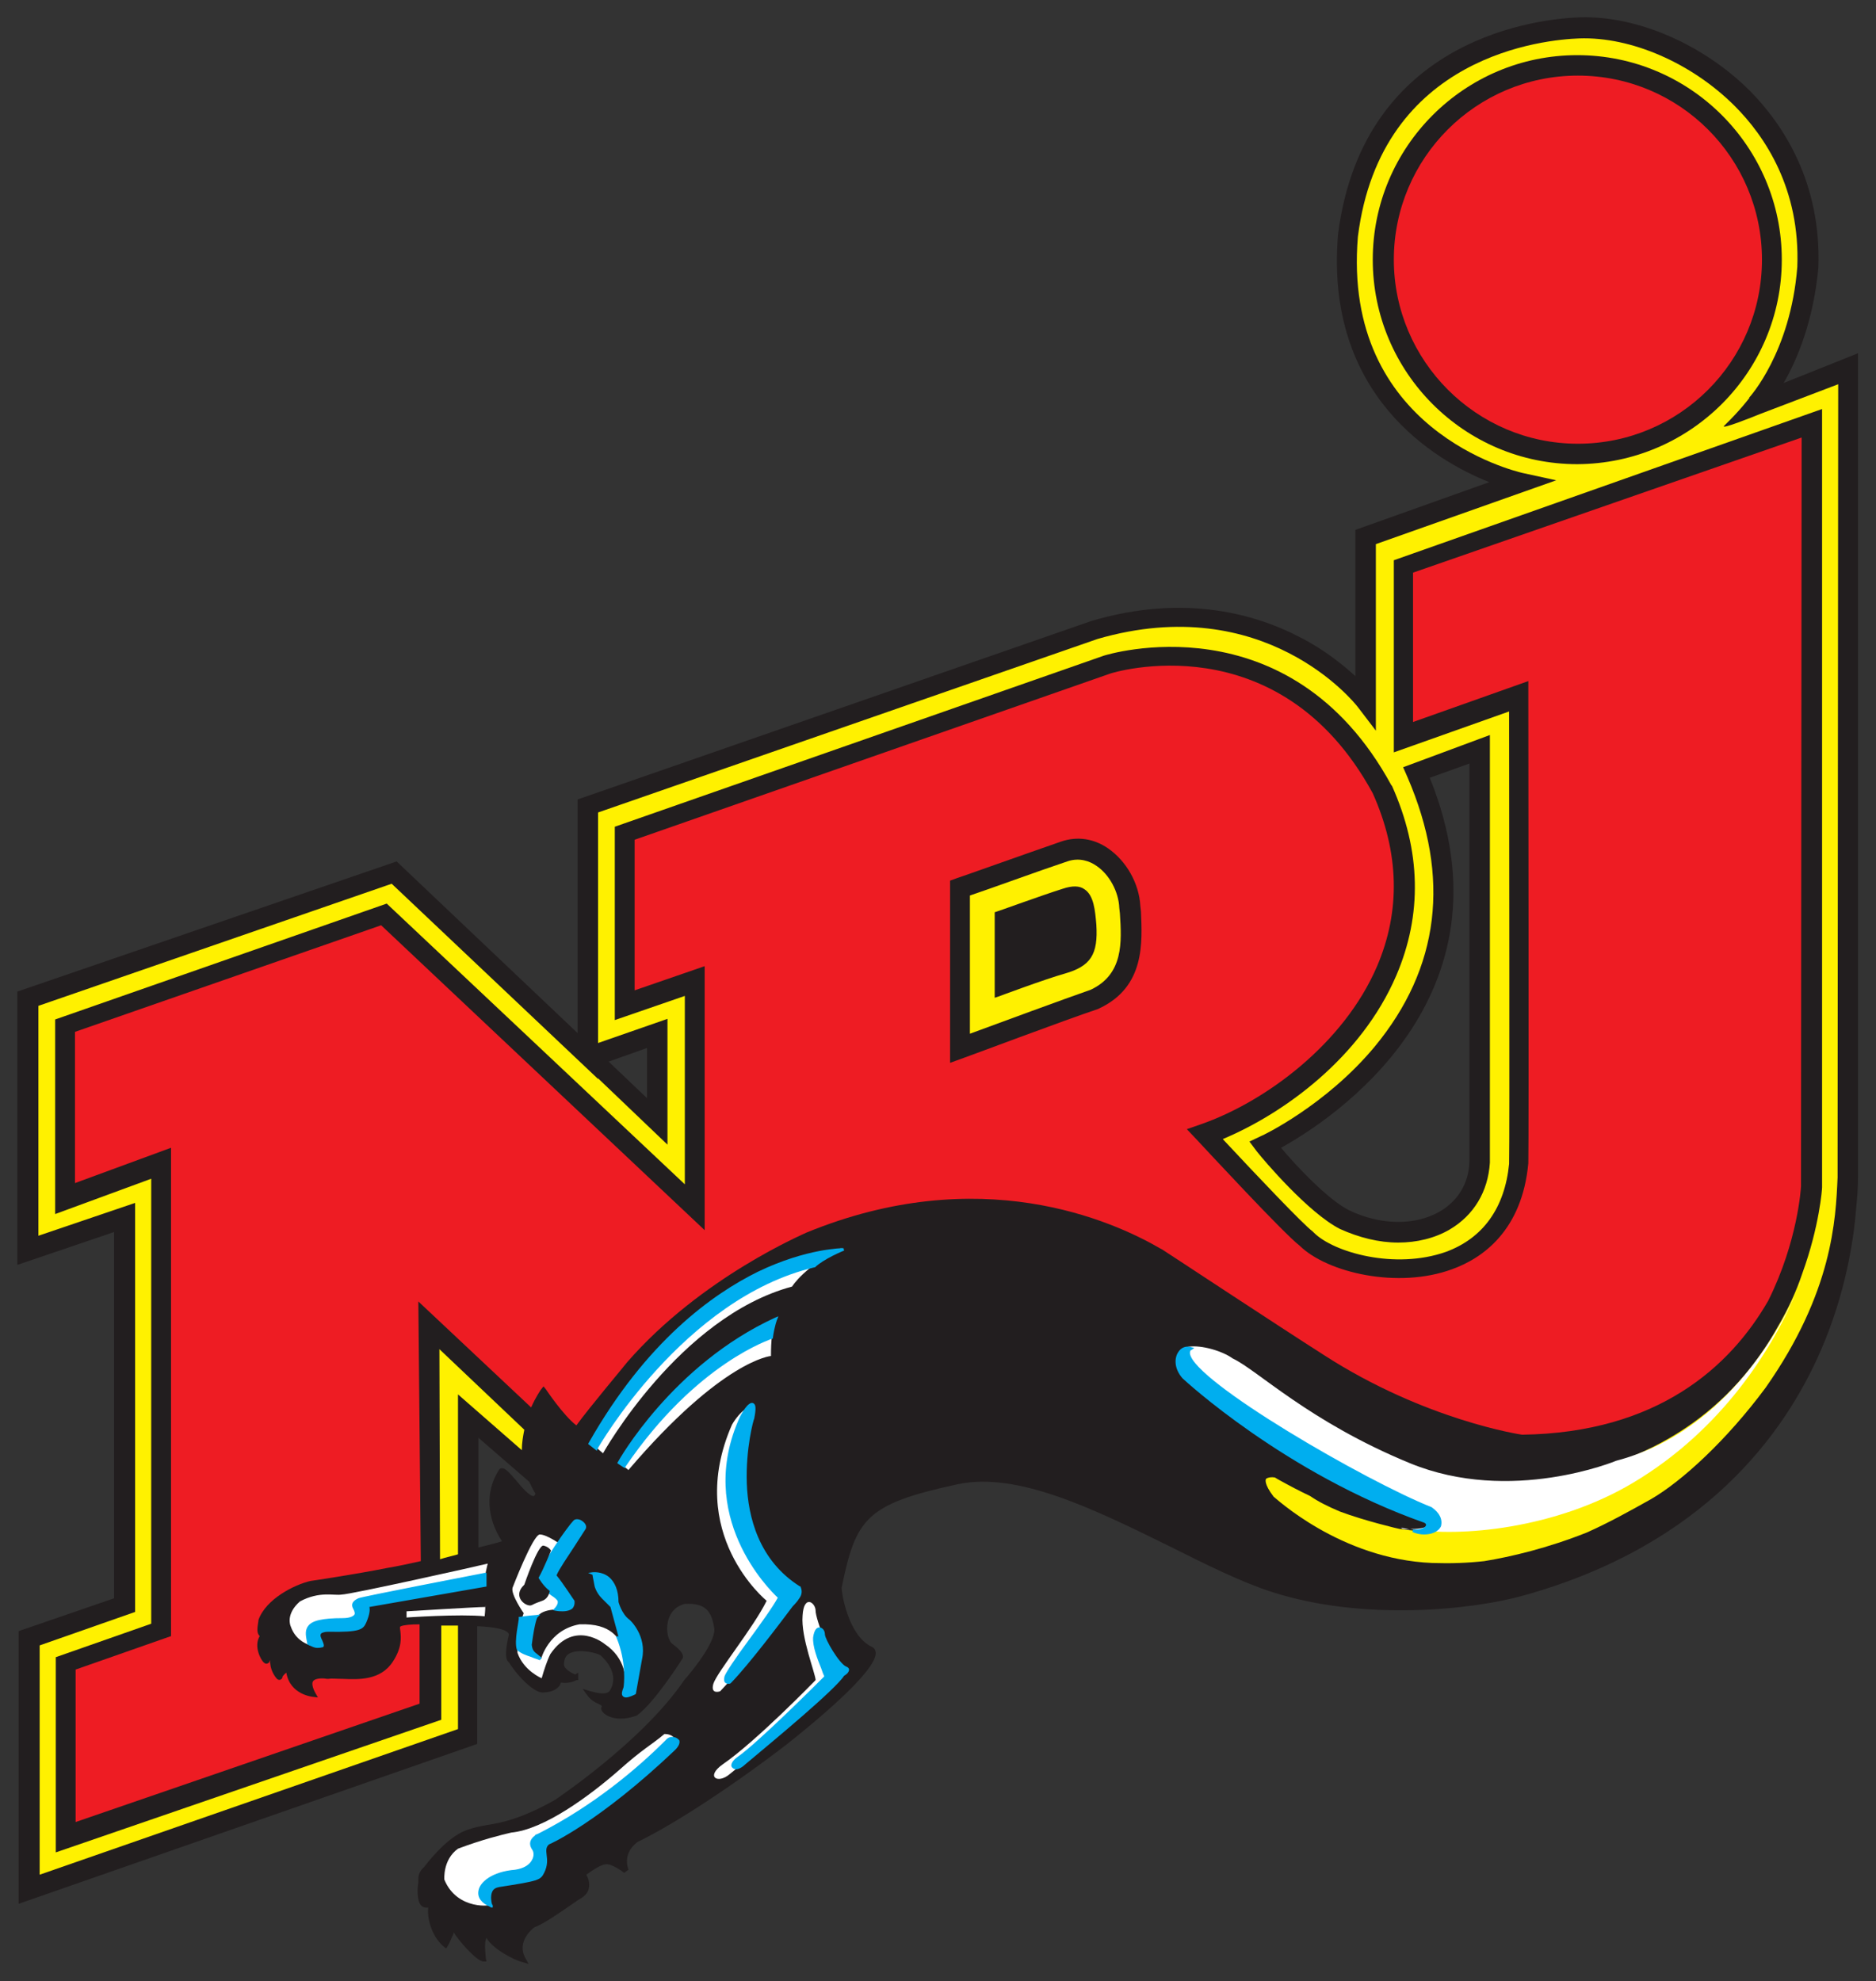
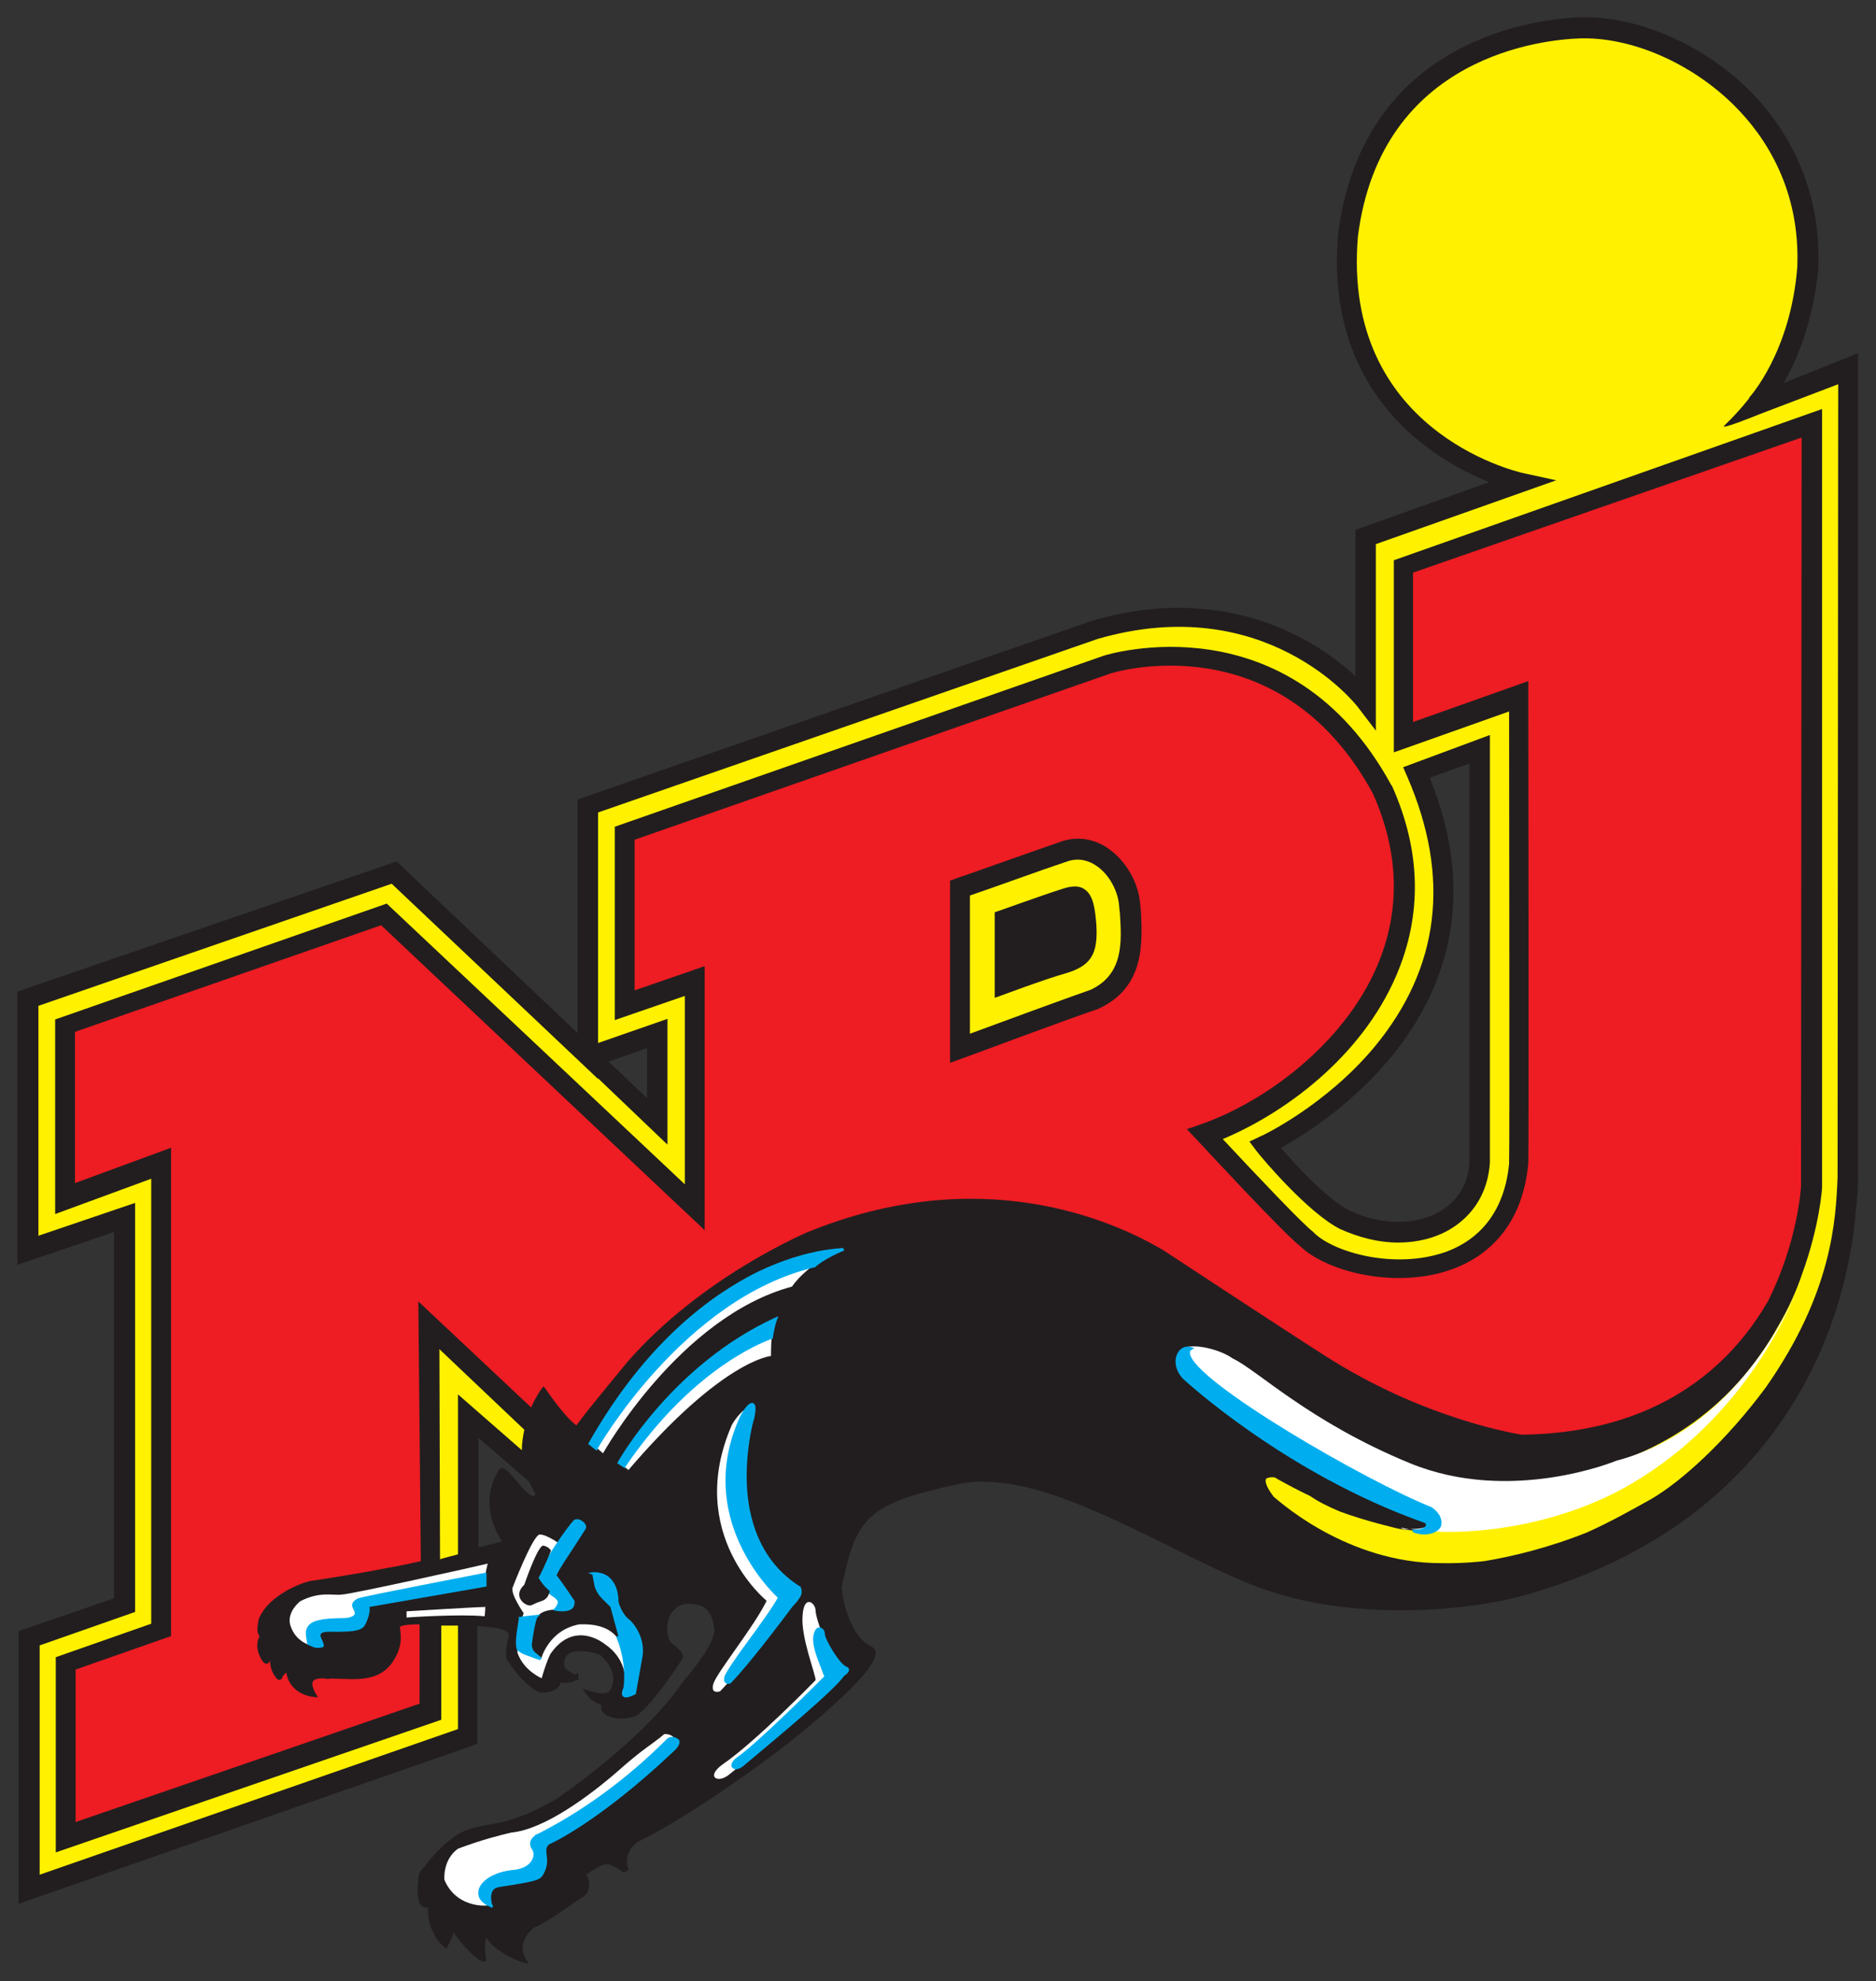
<svg xmlns="http://www.w3.org/2000/svg" version="1" viewBox="0 0 302.7 319.7">
  <rect x="0" y="0" width="302.7" height="319.7" fill="#333333" stroke="none" />
  <path fill="#221E1F" d="M287.8 61.8c2.2-3.8 4.8-10 5.6-18.6.5-13.8-5.7-23.1-11-28.5-7.5-7.5-18.2-12.2-27.5-11.9-5.9.2-34.9 2.8-39 35-2.2 26 15.6 36.5 24.4 40l-21.6 7.7v23.6c-2-1.8-4.9-4.2-8.8-6.2-7-3.7-18.6-7.2-33.8-2.7L93.2 129v37.7L64 139 2.8 160v44.1l15.6-5.3v59.1L3 263.2v44l74-25.8v-19c2.3.1 4.5.4 5 1.1.1.1.1.2.1.3-.5 2.2-.6 3.6-.2 4.2.1.1.1.2.2.2 1.7 2.7 4.2 4.9 5.4 4.9 1.3 0 2.2-.4 2.7-1 .2-.2.2-.4.3-.6.6.1 1.6.1 2.5-.4h.3v-1.2l-.5.3c-.5-.2-1.8-.9-1.8-1.6 0-.9.3-1.6 1.1-1.9 1.6-.7 4.4.1 4.8.4.8.7 3.1 3.1 1.5 5.7-.5.8-2.4.3-3.1.1l-1.3-.4.8 1.1c.5.7 1.2 1.1 1.7 1.3.2.1.6.3.6.4v.1c-.1.1-.2.5.2.9.6.7 2.5 1.6 5.5.5l.1-.1c2.7-2 7-8.7 7.1-8.9.1-.1.2-.2.2-.5 0-.6-.7-1.3-1.9-2.2-.6-.8-.9-2.4-.4-3.9.3-.9 1-2 2.6-2.4 3.4-.2 4.3 1.3 4.7 3.7.6 2-3.2 6.8-4.8 8.6-6.7 9.9-20.7 19.2-20.8 19.3-5.5 3.1-8.6 3.7-11.1 4.1-1.1.2-2.1.4-3.2.8-3.4 1.2-6.8 5.9-6.9 6-.8.7-.9 1.4-.9 2v.4c-.1.7-.2 1.6 0 2.7.2 1.3 1 1.5 1.6 1.4-.2 1.5.4 4.5 2.5 6.3l.4.3.3-.5c.4-.7.5-1.1.7-1.5.1-.2.2-.4.2-.6 1 1.6 3.8 4.7 4.8 4.7h.5l-.1-.5c-.2-1.9-.2-2.7.1-3.3 1 1.8 4.5 3.6 5.8 3.9l1 .3-.5-.9c-1.5-2.6 1-4.7 1.4-5 1.6-.6 4-2.3 5.9-3.6.7-.5 1.3-.9 1.8-1.2.6-.4 1-.9 1.1-1.5.2-.9-.1-1.7-.4-2.2 2.5-1.8 3.2-1.9 4.1-1.5 1.2.5 2 1.2 2 1.2l.7-.5c-1-2.9 1.4-4.4 1.5-4.5 6-2.9 15.4-9.1 24-15.7 4.3-3.4 14.3-11.6 14.4-14.7 0-.5-.2-.9-.7-1.1-3.8-1.9-4.8-8.7-4.8-9.5 2.3-11.2 3.9-13.5 18.7-16.7 9.7-2.1 22.2 4.1 34.2 10 6 3 11.6 5.8 16.6 7.4 14.6 4.7 32.3 2.9 40.7.5 28.9-8.1 41.9-25.9 47.8-39.5 4-9.2 5.3-17.8 5.7-22.9.2-2 .3-3.7.3-5.1V57l-12 4.8zM86.1 241.4c-.6.1-2-1.5-2.8-2.5-1.2-1.4-1.8-2-2.3-2-.2 0-.4.1-.5.3-2.2 3.4-2 7.7.5 11.5-1.3.4-2.6.7-3.8 1V232l8.2 7.1c.3.6.6 1.3 1 1.9-.1.3-.2.4-.3.4zm18.3-64.2l-6.2-5.9 6.2-2.2v8.1zm127.9 18.3c-4 2.3-9.6 2.2-14.6-.2-3.4-1.7-8.5-7.1-11-10.1 8-4.4 38.4-24.1 24-59.7l6.4-2.3v64.2c-.1 3.6-1.9 6.4-4.8 8.1z" />
  <path fill="#FFF100" d="M296.6 62L284 66.8c-1.2.5-6.5 2.6-5.8 1.9 2.5-2.4 4-4.4 4-4.4h.1l-.1-.1c.1-.1 6.7-7.3 7.8-21.1.5-12.6-5.2-21.1-10.1-26-6.9-6.9-16.7-11.2-25.1-10.9-5.3.2-32 2.5-35.7 32-2.6 31.2 25.3 37.8 26.5 38.1l5.5 1.2L222 87.8v30.1l-2.9-3.8c-.6-.8-15.1-18.8-42-11l-80.6 28v37.2l11.2-3.9v20.3L96.5 174v.1l-33.3-31.5-57 19.7v37.1l15.6-5.3v66l-15.4 5.4v37L73.9 279v-16.7h-2.7v15.2L9 298.9v-31.5l15.4-5.4v-71.8l-15.5 5.7v-31.4l53.5-18.7 48.1 45.3v-30.4l-11.3 3.9v-31.2l78.9-27.6c.3-.1 29.9-9.4 46.4 20.9l.1.1c4.7 10.5 4.9 20.8.7 30.6-5.7 13.3-18.2 22.3-28 26.4 5.6 6 13 13.8 14.5 14.9l.2.2c3.2 3.2 13.1 6 21.3 3.1 6-2.2 9.5-7.1 10.2-14.2.1-3.2 0-60.7 0-73l-18.6 6.6v-31L294 66v125.6c0 .2-.4 6.2-3.2 13.9-.9 2.7-2.2 5.6-3.9 8.5-6.1 11-17.6 22.3-38.9 24.9-2 .6-18.6 4.4-45.6-16.7-2.1-1.6-5.9-3.9-8.6-4.6-1.2 0-2.3.2-2.7.8-.5.7 0 1.8 1.3 3.2.1.1 14.9 12.6 33.6 21 3.6 1.6 5.2 2.8 5 3.7-.2.7-1.1 1-5.2.4-.1 0-5.6-1.3-9.6-2.8-1.9-.8-3.5-1.6-4.8-2.5-1.7-.8-3.4-1.7-5.2-2.7-.2-.1-.3-.2-.5-.3-.6-.1-1.1 0-1.4.2-.1.1-.4.8 1.2 2.9.1 0 10.7 10.1 25.6 10.7 3 .1 5.7 0 8.4-.3 4.3-.7 10.2-2.1 16.5-4.6 3.6-1.6 7-3.5 10.4-5.4 5-2.9 12.2-9.5 18.5-18 10.8-15.4 11.3-27.1 11.6-33.9v-.7l.1-127.3zm-56.2 56.6v69c-.3 4.7-2.6 8.5-6.5 10.8-2.4 1.4-5.3 2.1-8.3 2.1-3.1 0-6.3-.8-9.4-2.2-5.1-2.6-12.3-11.1-13.4-12.5l-1.2-1.6 1.9-.9c.1 0 10.4-4.9 18.3-14.4 10.5-12.7 12.3-27.3 5.3-43.5l-.7-1.6 14-5.2z" />
  <path fill="#FFF100" d="M70.9 217.7l13.7 13c-.2 1-.4 2.1-.4 3.3l-10.3-9v25.8c-1 .3-2 .5-2.9.8l-.1-33.9z" />
  <path fill="#EE1C23" d="M290.7 70.6L228 92.4v24.1l18.6-6.6v2.3c0 2.9.1 71.8 0 75.5-1 10.8-7.3 15.3-12.3 17.1-8.7 3.2-20.1.6-24.6-3.8-2.6-2-15-15.4-16.5-17l-1.7-1.8 2.3-.8c10.3-3.6 23-12.9 28.4-25.5 3.8-8.9 3.6-18.3-.7-27.9-15.2-27.9-42.2-19.4-42.4-19.3l-76.7 26.8v24.3l11.3-3.9v42.6l-52.2-49.2-49.4 17.2v24.4l15.5-5.7V264l-15.4 5.4V294l55.5-19.1v-12.8c-1.4 0-2.5.1-3 .3-.2.1-.2.1-.1.8.1 1 .3 2.6-1.2 4.9-2 3.1-5.6 2.9-8.1 2.8-1 0-1.8-.1-2.3 0h-.2c-.5-.1-1.9-.2-2.3.4-.2.3-.1 1 .4 1.9l.4.7-.8-.1s-3.7-.3-4.3-3.9c-.3.2-.5.5-.6.6 0 .2-.1.4-.3.5-.1.1-.4.1-.6-.1-.4-.4-1.2-1.6-1.1-3 0 0-.1.1-.1.2v.1l-.3.2c-.2.1-.4.1-.7-.2-.4-.4-1.6-2.5-.6-4.2-.5-.5-.4-1.2-.2-2.5v-.1c1.2-3.4 5.8-5.7 8.4-6.3.1 0 7.4-1.1 12.4-2.1 1.8-.3 3.6-.7 5.4-1.1l-.4-41.9 18.2 17.1c.8-1.8 1.6-2.9 1.6-2.9l.4-.5.4.5s2.8 4.2 4.9 5.8c2.1-2.9 8-9.9 8.2-10.2 12-13.8 28.8-20.8 28.9-20.9 28-11.5 49.3-2 57.2 2.6l.2.1c.2.1 18.2 12 26.2 17.1 16.3 10.5 31.8 12.8 31.9 12.8 21.9-.3 33.6-11 39.7-21.6 4.8-9.6 5.3-18.3 5.3-18.5l.1-120.8zm-113.3 92.1l-.2.1c-5.4 1.8-21.6 7.9-21.7 7.9l-2.2.8v-29.4l1.1-.4c.1 0 11.3-4 16.8-5.9 2.6-.9 5.3-.5 7.6 1.1 2.9 2 5 5.6 5.2 9.3l.1.9c.2 4.9.7 12.1-6.7 15.6z" />
  <path fill="#FFF100" d="M180.7 147.4l-.1-.9c-.1-2.6-1.6-5.4-3.7-6.8-1-.7-2.7-1.4-4.7-.7-4.5 1.5-12.7 4.5-15.7 5.5v22.3c4.6-1.7 15.2-5.6 19.5-7.1 5.3-2.5 5-7.7 4.7-12.3zm-8.9 9.7c-3.2.9-10.7 3.7-10.7 3.7l-.6.2v-13.8l.3-.1c.1 0 7.5-2.7 10.7-3.7 1.5-.5 2.7-.5 3.5.1 1.5 1 1.7 3.4 1.9 5.7.3 4.8-.9 6.7-5.1 7.9z" />
-   <path fill="#221E1F" d="M287.5 41.9c0-18.2-14.8-33-33-33s-33 14.8-33 33 14.8 33 33 33c18.3-.1 33-14.9 33-33z" />
-   <path fill="#EE1C23" d="M224.9 41.9c0-16.4 13.3-29.7 29.7-29.7s29.7 13.3 29.7 29.7-13.3 29.7-29.7 29.7-29.7-13.4-29.7-29.7z" />
  <g fill="#FFF">
    <path d="M83.5 266.7c1 2.9 3.9 4.1 3.9 4.1.4-1.4.9-2.9 1.4-3.9 3.9-5.7 8.8-1.6 8.8-1.6 3.3 2.2 3.7 5.8 3 7.5-.7 1.4 1.5.3 1.5.3 2.4-10-.4-10.2-1.8-12.4-1.4-2.3-1-2.8-1-2.8 0-3.9-3.7-3.9-3.7-3.9 1 .5-.1 1.9 1.3 3.2 1.4 1.3 1.7 1.6 1.7 1.6 1.1 2.8 2 7 2 7-.8-1.3-1.8-3.9-7.1-3.7-5 .9-6.2 5.6-6.2 5.6s-.7-.3-1.3-.9c-.5-.6-.6-1.7.3-4.9.2-2.5 3.9-2.2 4.7-2.2s1.9-.3 1.3-1.5l-2.9-4.1 5-7.7-1.4-1-2.7 3.7s-2.1-1.5-3.2-1.5-4.4 8.6-4.4 8.6c-.3 1.1 1.8 4.1 1.8 4.1-1.2 3.2-1 6.4-1 6.4zm-5.3-11.1c-.1-1.1.5-3.3.5-3.3-1.6.4-22.2 5-23.6 5-1.2.2-3.5-.6-6.7 1.1-2.4 2.1-1.5 4-1.5 4 1.3 3.8 5.6 3.4 5.1 3.2-.6-.2-.9-1.5-.9-1.5.1-1.5 2.7-.7 5.5-1.1 2.8-.3 1.9-4 1.9-4 6.1-.7 19.7-3.4 19.7-3.4zm19.1-21.1s12.3-22 30.5-26.9c0 0 2-3.3 8.1-6.2.1.3-22.5.2-40.6 31.4l2 1.7z" />
    <path d="M99.9 236l1.5 1.2c15.2-17.8 23-18.4 23-18.4 0-5.1.8-6 .8-6-16.7 7.7-25.3 23.2-25.3 23.2zm16.3 36.9c5.6-5.9 11-13.4 12-14.7 1.1-1.3.3-2.1.3-2.1-12.6-9.4-7.5-25.7-7.5-25.7 1.2-5.7-1.9-2.3-2.9-.5-7.7 17.6 5.6 28.4 5.6 28.4-2.1 4.3-8 11.5-8.6 13.4-.5 1.8 1.1 1.2 1.1 1.2zm-9 6.9c-2 1.7-3.5 2.4-7.4 5.9-4.7 4.1-12 9.5-17.3 10-1.7.4-4.6 1.1-8.6 2.6-2.5 1.8-2.2 5-2.2 5 2.1 5.1 8 4.2 7.3 4-.9-.3-.2-1.5-.2-1.5 0-2.1 2.5-1.7 6.4-2.4 3.8-.7 2.3-5.6 2.3-5.6C96.7 293.6 109 281 109 281c-.2-1.3-1.8-1.2-1.8-1.2zm28.7-11.1c-1.9-.8-4.3-7.5-4.3-8.8s-1.9-2.7-2.1.8c-.3 3.5 2.1 9.4 2.1 10.4 0 0-9.6 9.9-15 13.6-2.8 2-.8 3.2 1.1 1.6s15.2-12 17.6-15.8c.1 0 2.2-1.2.6-1.8zm124.9-33s-17 7.1-33.3.4c-16.3-6.7-24.7-15.1-28.6-16.9-3.3-2.4-13.5-4-6.4 4 7.8 7 23.8 16.1 26 17 .7.3 2.1 1 9.2 3.8 5.2 2.1 2 2.8-.2 2.7 8 1.4 23.6 0 36.1-7.5 14.2-8.5 22.4-21.4 26.5-31.3-2.1 5-11 23-29.3 27.8z" />
    <path d="M290.5 206.9c-.2.4-.3.8-.5 1.2.4-.8.5-1.2.5-1.2zm-63 39.9c-.5-.1-1-.2-1.4-.3 0 .2.6.3 1.4.3zM78.3 259.1v.1h.1c-.1.1-.1 0-.1-.1zm0 0zm-.1 1.7c.1-.9.1-1.4.1-1.5-1.4 0-12.7.7-12.7.7v1c-.1 0 8.6-.6 12.6-.2z" />
  </g>
  <g fill="#00AEEF">
    <path d="M96.4 233.8c.1-.2 13.9-24.3 35-29.3h.1c1.3-1.3 4.6-2.7 4.7-2.7l-.1-.4c-.1 0-5.9 0-13.8 3.8-7.3 3.6-18 11.2-27.3 27.6l-.1.2 1.4 1.1.1-.3z" />
    <path d="M99.7 235.9l-.1.2 1.2.8.1-.2c11.5-16.9 23.6-20.6 23.7-20.7h.1v-.1c.3-2.1.7-3 .7-3l.2-.5-.5.2c-16.6 7.6-25.3 23.1-25.4 23.3zm29.2 22.1c.8-1 .3-1.8.3-1.9v-.1h-.1c-6.7-4.2-8.4-11.3-8.6-16.6-.2-5.7 1.1-10.4 1.2-10.5.3-1.6.3-2.3-.2-2.5-.8-.3-1.9 1.8-2.1 2.2-7.3 16 4.7 27.9 6.1 29.2-.8 1.5-2.9 4.4-4.8 7-2 2.7-3.6 5.1-3.8 5.7-.1.5-.1.8.1 1 .1.1.3.2.5.2s.3 0 .4-.1l.1-.1c2.9-3 7.8-9.5 9.9-12.3.5-.5.9-1 1-1.2zm7.6 10.9c-1.1-.5-3.4-4.4-3.4-5.2 0-.6-.4-1.1-.9-1.1-.3 0-.8.2-1 1.6-.1 1.5.7 3.5 1.3 5 .2.6.4 1.1.5 1.3-1 1-10.8 10.8-14 13-.7.5-1 1-1 1.4 0 .2.2.4.4.5.1 0 .2.1.3.1.4 0 .8-.2 1.2-.5.2-.2.6-.5 1.3-1.1 3.7-3.1 13.6-11.3 15-13.5.2-.1.8-.5.8-1 0-.2-.2-.4-.5-.5zm-27.7 11.4c-.5-.1-1 0-1.4.5-4.4 4.4-11.5 10.5-20.6 15.1-.3.1-.5.2-.5.3-.7.5-1.1 1.3-.4 2.3.2.3.3.9 0 1.5-.4.9-1.4 1.5-2.8 1.7-3.7.3-5.7 2-5.9 3.4-.2 1.1.5 2 1.9 2.6.1.1.1.1.2.1h.2v-.4l-.1-.1c-.1-.3-.3-1.3 0-2 .2-.5.6-.7 1.1-.8 6.4-1 6.7-1.1 7.3-2.3.6-1.2.5-2.1.4-2.9s-.1-1.3.4-1.7c.1 0 8.1-3.6 20.3-15.2.8-.8.8-1.3.7-1.6-.2-.2-.4-.4-.8-.5zm-25.4-14.1c.6.6 1.5.9 2.4 1.2.4.2.9.3 1.3.5l.3-.4c-.2-.2-.4-.3-.6-.5-.5-.4-.9-.6-1-1.6.5-3.8.9-4.4.9-4.4l.5-.5-.7.1c-1.4.1-2.6.3-2.6.3h-.2v.2c.1.2-.8 3.7-.3 5.1zm12.4-11c.1.4.1.8.3 1.2.4 1 1.2 1.7 1.2 1.7l1.2 1.2 1.3 4.8c-.1-.1-.2-.1-.2-.1l-.2.1.1.2c1.6 3.9 1.2 7.6 1.1 8-.2.5-.4 1.1-.1 1.4.1.1.3.2.5.2.5 0 1.3-.4 1.5-.5l.1-.1 1-5.6c.8-3.7-1.9-6.3-2.1-6.4-1.2-.9-1.7-2.8-1.7-2.8 0-1.9-.6-3.2-1.5-4-1.2-1-2.7-.8-2.7-.8l-.7.1.7.3c0 .1.1.6.2 1.1zm-17.3.8v-2.2h-.3c-2 .4-19.7 3.8-20.4 4.1-.4.2-1.4.7-.8 1.7.2.4.3.7.2.9-.1.2-.6.6-1.9.6-3.3 0-5 .4-5.6 1.3-.6.8-.3 1.8-.1 2.9v.1h.1c.7.3 1 .5 1.5.5.2 0 .5 0 .8-.1h.1c.3-.2.1-.6-.1-1.1-.2-.4-.4-.8-.2-1.1.1-.1.4-.3 1.2-.3 5.2.1 5.6-.4 6.1-1.5.6-1.4.6-2.1.5-2.5l18.9-3.3zM231 243.2c-10.6-4.2-38.4-20.3-39-24.8 0-.3 0-.5.3-.6l.4-.3-.4-.1c-.9-.3-1.7 0-2.2.8-.6.9-.7 2.6.7 4.2.2.2 16.6 15.4 39 23.3.2.1.3.2.3.4-.1.3-.6.8-2.1.7l-.1.4c.7.3 1.3.4 1.9.4 1.3 0 2.3-.5 2.7-1.3.3-1.1-.2-2.2-1.5-3.1zM88.9 257.4c.3.2.6.4.8.6.2.2.3.3.3.5 0 .5-.5 1-.5 1l-.3.3.4.1c.5.1.9.1 1.2.1.7 0 1.3-.2 1.6-.5.4-.5.3-1.1.3-1.1v-.1c-.1-.1-1.9-2.9-2.9-4.1.4-1 1.8-3 2.9-4.7.9-1.4 1.6-2.5 1.8-2.8.2-.4 0-.9-.6-1.3-.4-.3-1.1-.4-1.4 0-.8.8-5.2 6.9-5.9 9.5v.2c.7 1.1 1.5 1.7 2.3 2.3z" />
  </g>
  <path fill="#221E1F" d="M87.7 249.4c.9.2 1.2.8 1.2.8s-1.1 2.8-2 4.4c0 0 .8 1.4 1.8 2.1 0 0-.1 1.2-1.2 1.6-.8.3-.9.3-1.7.7s-3.3-1.3-1.2-3.3c0 0 2.2-6.5 3.1-6.3" />
</svg>